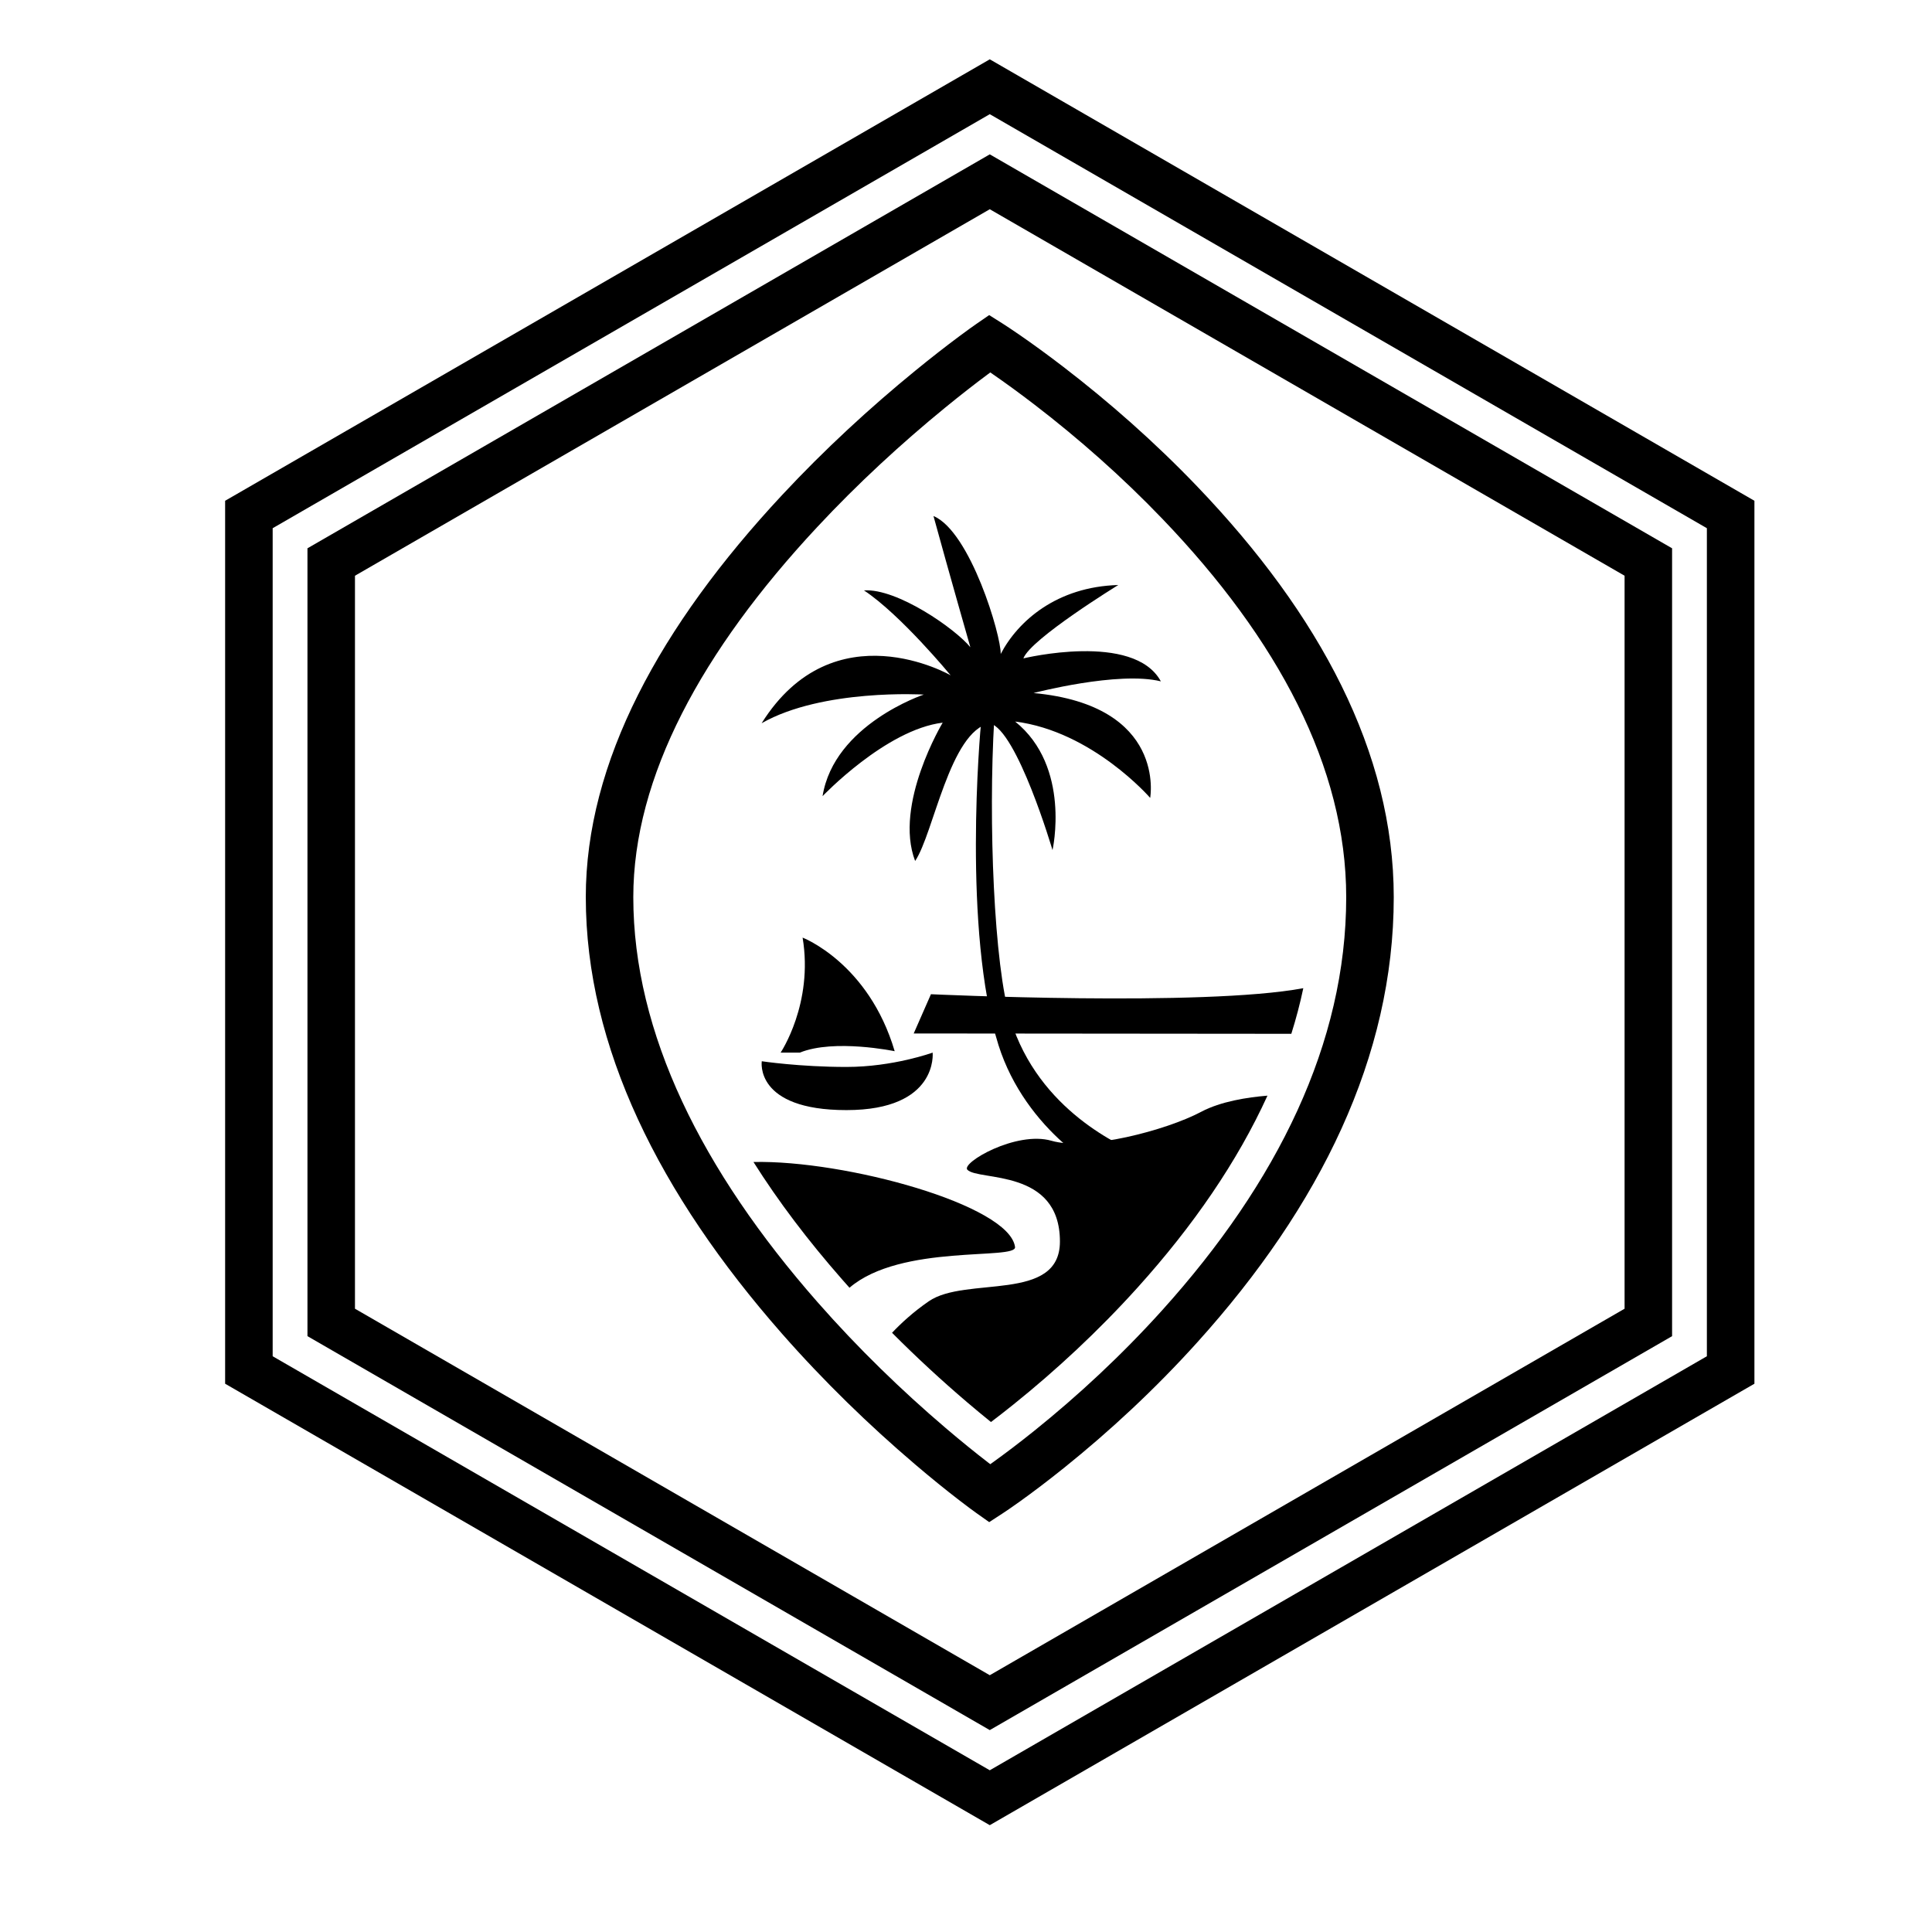
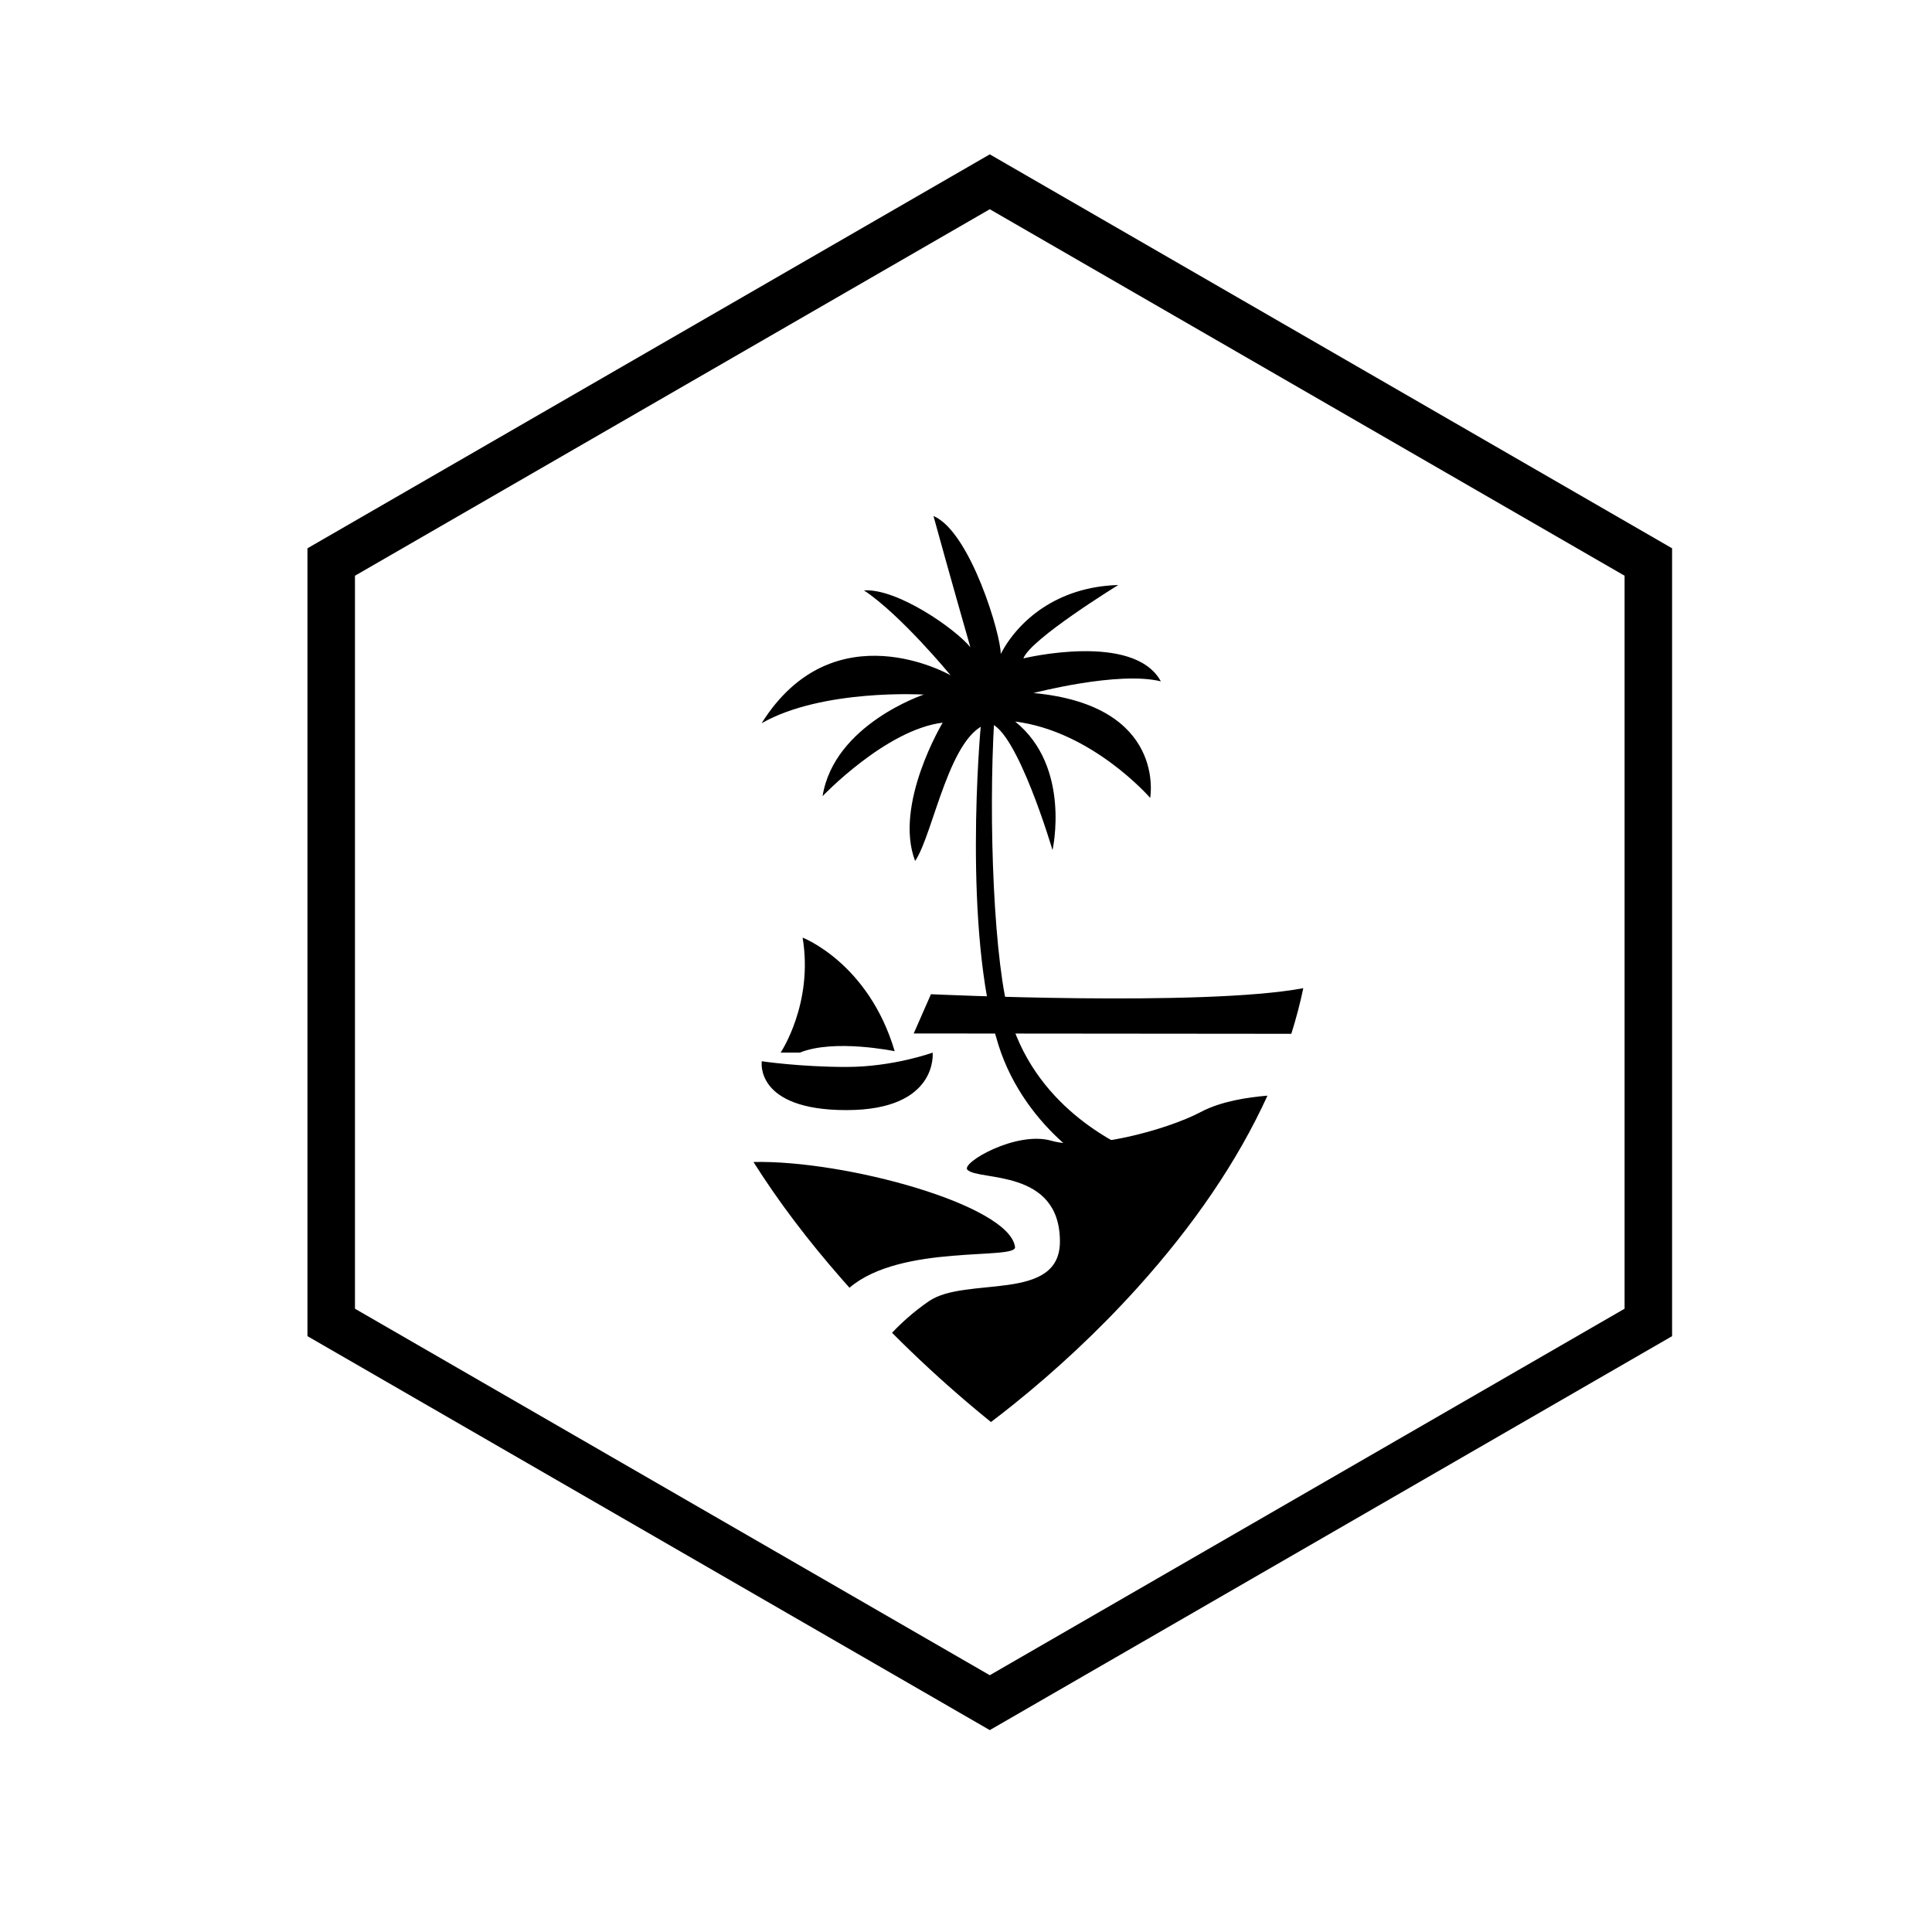
<svg xmlns="http://www.w3.org/2000/svg" fill="#000000" width="800px" height="800px" version="1.1" viewBox="144 144 512 512">
  <g>
-     <path d="m406.3 174.26-190.04 109.72v219.44l190.04 109.72 190.04-109.72v-219.44zm202.64 102.45v233.99l-202.64 116.99-202.64-116.99v-233.99l202.64-116.99z" />
    <path d="m406.3 199.45-168.23 97.125v194.25l168.23 97.125 168.23-97.125v-194.25zm180.82 89.855v208.79l-180.82 104.4-180.82-104.4v-208.79l180.82-104.4z" />
-     <path d="m406.44 242.7c-0.23 0.172-0.469 0.348-0.715 0.531-3.371 2.508-7.133 5.434-11.191 8.75-11.598 9.477-23.203 20.145-34.012 31.746-30.508 32.723-48.691 66.172-48.691 98.035 0 36.062 18.242 72.504 48.816 107.31 10.805 12.305 22.398 23.512 33.988 33.387 4.051 3.453 7.809 6.488 11.172 9.082 0.219 0.164 0.426 0.324 0.629 0.48 0.168-0.121 0.344-0.242 0.523-0.371 3.352-2.402 7.094-5.234 11.137-8.477 11.559-9.289 23.121-19.996 33.902-31.953 30.539-33.875 48.762-70.809 48.762-109.46 0-34.457-18.16-68.391-48.633-100.18-10.781-11.254-22.355-21.422-33.926-30.312-4.043-3.106-7.797-5.832-11.152-8.145-0.211-0.148-0.414-0.285-0.609-0.422zm-107.2 139.06c0-35.738 19.598-71.793 52.07-106.62 11.23-12.047 23.242-23.094 35.258-32.91 4.211-3.441 8.121-6.484 11.641-9.102 2.129-1.586 3.668-2.684 4.516-3.269l3.418-2.356 3.516 2.215c0.859 0.543 2.406 1.562 4.547 3.035 3.527 2.438 7.453 5.285 11.676 8.531 12.043 9.254 24.086 19.832 35.344 31.582 32.508 33.918 52.133 70.594 52.133 108.9 0 42.254-19.562 81.91-52 117.89-11.262 12.496-23.316 23.652-35.371 33.336-4.227 3.394-8.156 6.367-11.691 8.902-2.144 1.535-3.699 2.59-4.562 3.152l-3.586 2.332-3.492-2.473c-0.852-0.605-2.394-1.742-4.527-3.387-3.523-2.715-7.441-5.879-11.656-9.473-12.027-10.246-24.051-21.867-35.285-34.66-32.402-36.891-51.945-75.934-51.945-115.62z" />
    <path d="m489.39 405.88c-26.586 4.973-98.68 1.598-98.68 1.598l-4.566 10.402 100.07 0.09c1.262-4.012 2.324-8.039 3.176-12.09z" />
    <path d="m367.23 483.13c-9.047-10.301-16.949-20.719-23.551-31.188 24.219-0.555 67.871 11.375 69.316 22.531 0.453 3.539-30.234-0.93-43.871 10.793-0.633-0.711-1.266-1.422-1.895-2.137zm22.887 5.734c9.812-6.789 34.773 0.445 34.773-15.844 0-19.461-21.547-15.992-24.516-19.012-1.789-1.805 12.926-10.406 22.289-7.691 9.367 2.723 30.324-2.715 39.684-7.688 5.176-2.746 12.242-3.84 17.543-4.269-7.969 17.477-19.664 34.488-34.398 50.832-10.441 11.578-21.66 21.969-32.871 30.973-2.09 1.68-4.098 3.242-6.004 4.688-2-1.613-4.109-3.363-6.309-5.234-6.688-5.699-13.379-11.855-19.906-18.418 2.383-2.519 5.617-5.512 9.715-8.336z" />
    <path d="m391.16 422.95s1.598 15.238-22.844 15.238-22.438-12.949-22.438-12.949 10.02 1.512 22.438 1.512c12.422 0 22.844-3.801 22.844-3.801z" />
    <path d="m391.38 280.75c4.32 15.746 9.777 34.781 9.777 34.781-3.941-4.859-19.379-15.66-28.195-15.07 9.75 6.449 22.98 22.52 22.98 22.52 0.051 0-30.941-17.871-50.105 12.684 16.152-9.207 42.973-7.594 42.973-7.594s-23.777 7.906-26.82 26.918c0 0 16.762-17.637 31.832-19.477 0 0-13.031 21.664-7.305 36.656 4.879-7.16 9.184-34.363 19.777-36.504 7.262 1.832 16.633 33.621 16.633 33.621s5.019-22.055-9.906-34.07c20.512 2.59 35.789 20.234 35.789 20.234s4.449-24.492-30.906-27.789c0 0 22.453-5.891 33.734-3.094-7.164-13.195-36.43-6.086-36.43-6.086 1.914-5.172 25.148-19.445 25.148-19.445-16.234 0.449-26.574 9.5-31.16 18.281 0.148-4.82-8.039-32.449-17.816-36.566z" />
    <path d="m404.07 334.78 3.418-0.188c-1.598 26.859-0.102 65.367 4.316 79.625 7.504 24.215 29.387 33.543 34.59 35.863 2.953 1.309 1.82 6.754-4.102 6.383-5.91-0.379-26.555-12.961-33.68-35.492-9.547-30.234-4.914-83.043-4.543-86.191z" />
    <path d="m356.7 392.48s17.48 6.691 24.402 30.102c0 0-16.023-3.34-25.133 0.371h-5.094c0-0.012 8.742-13.004 5.824-30.473" />
  </g>
</svg>